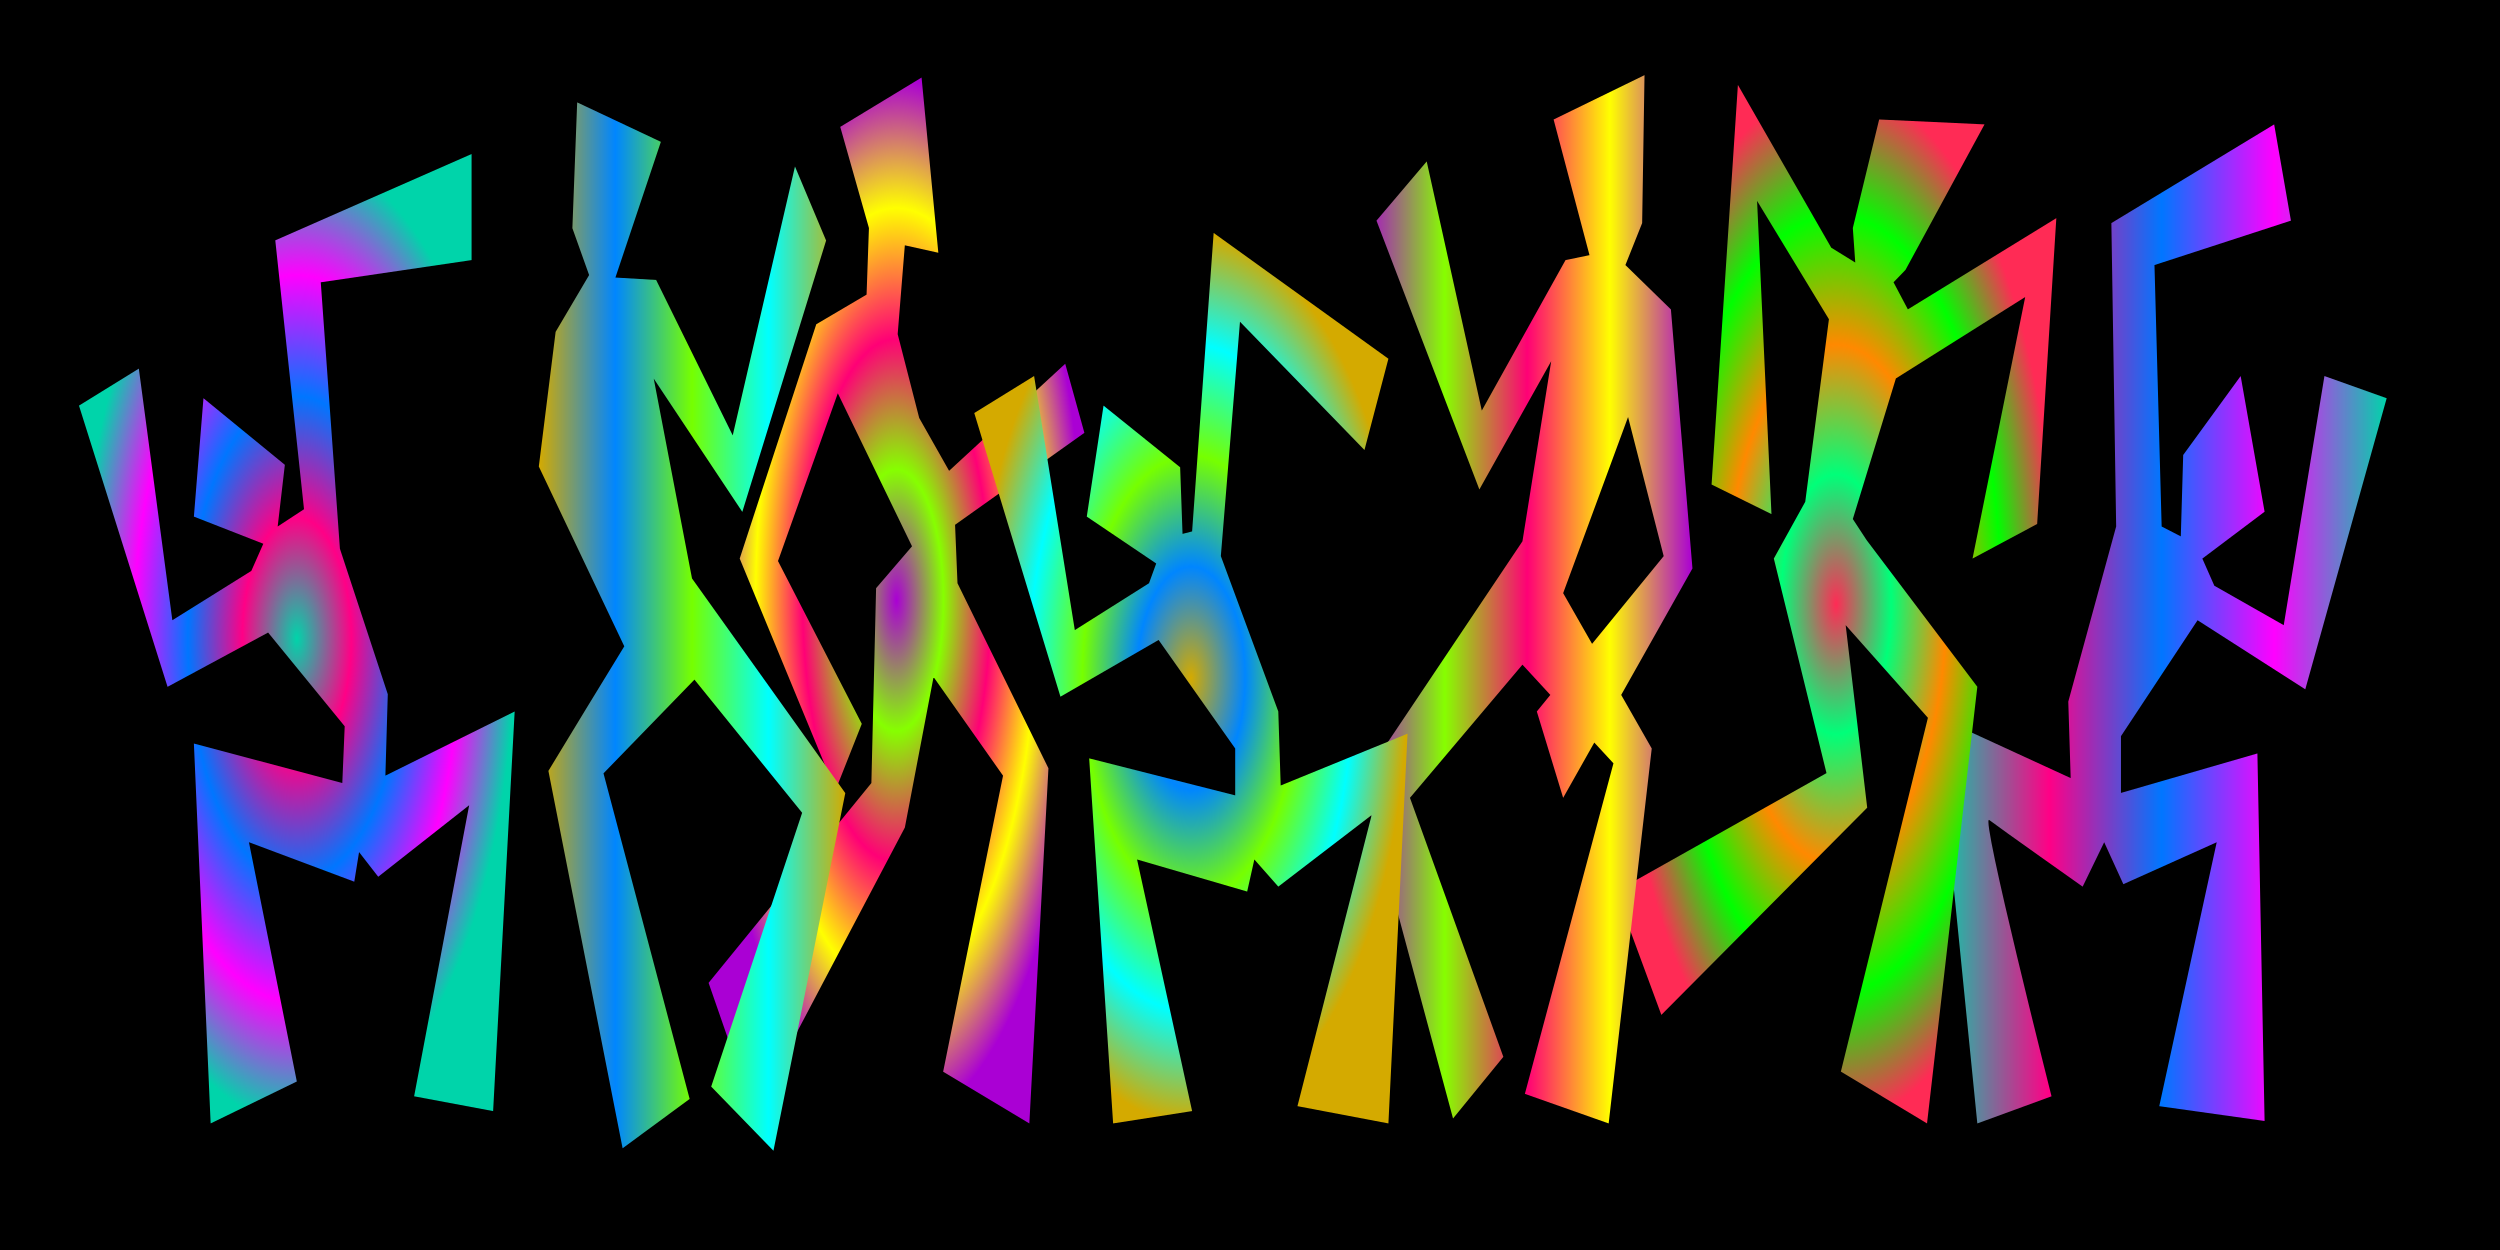
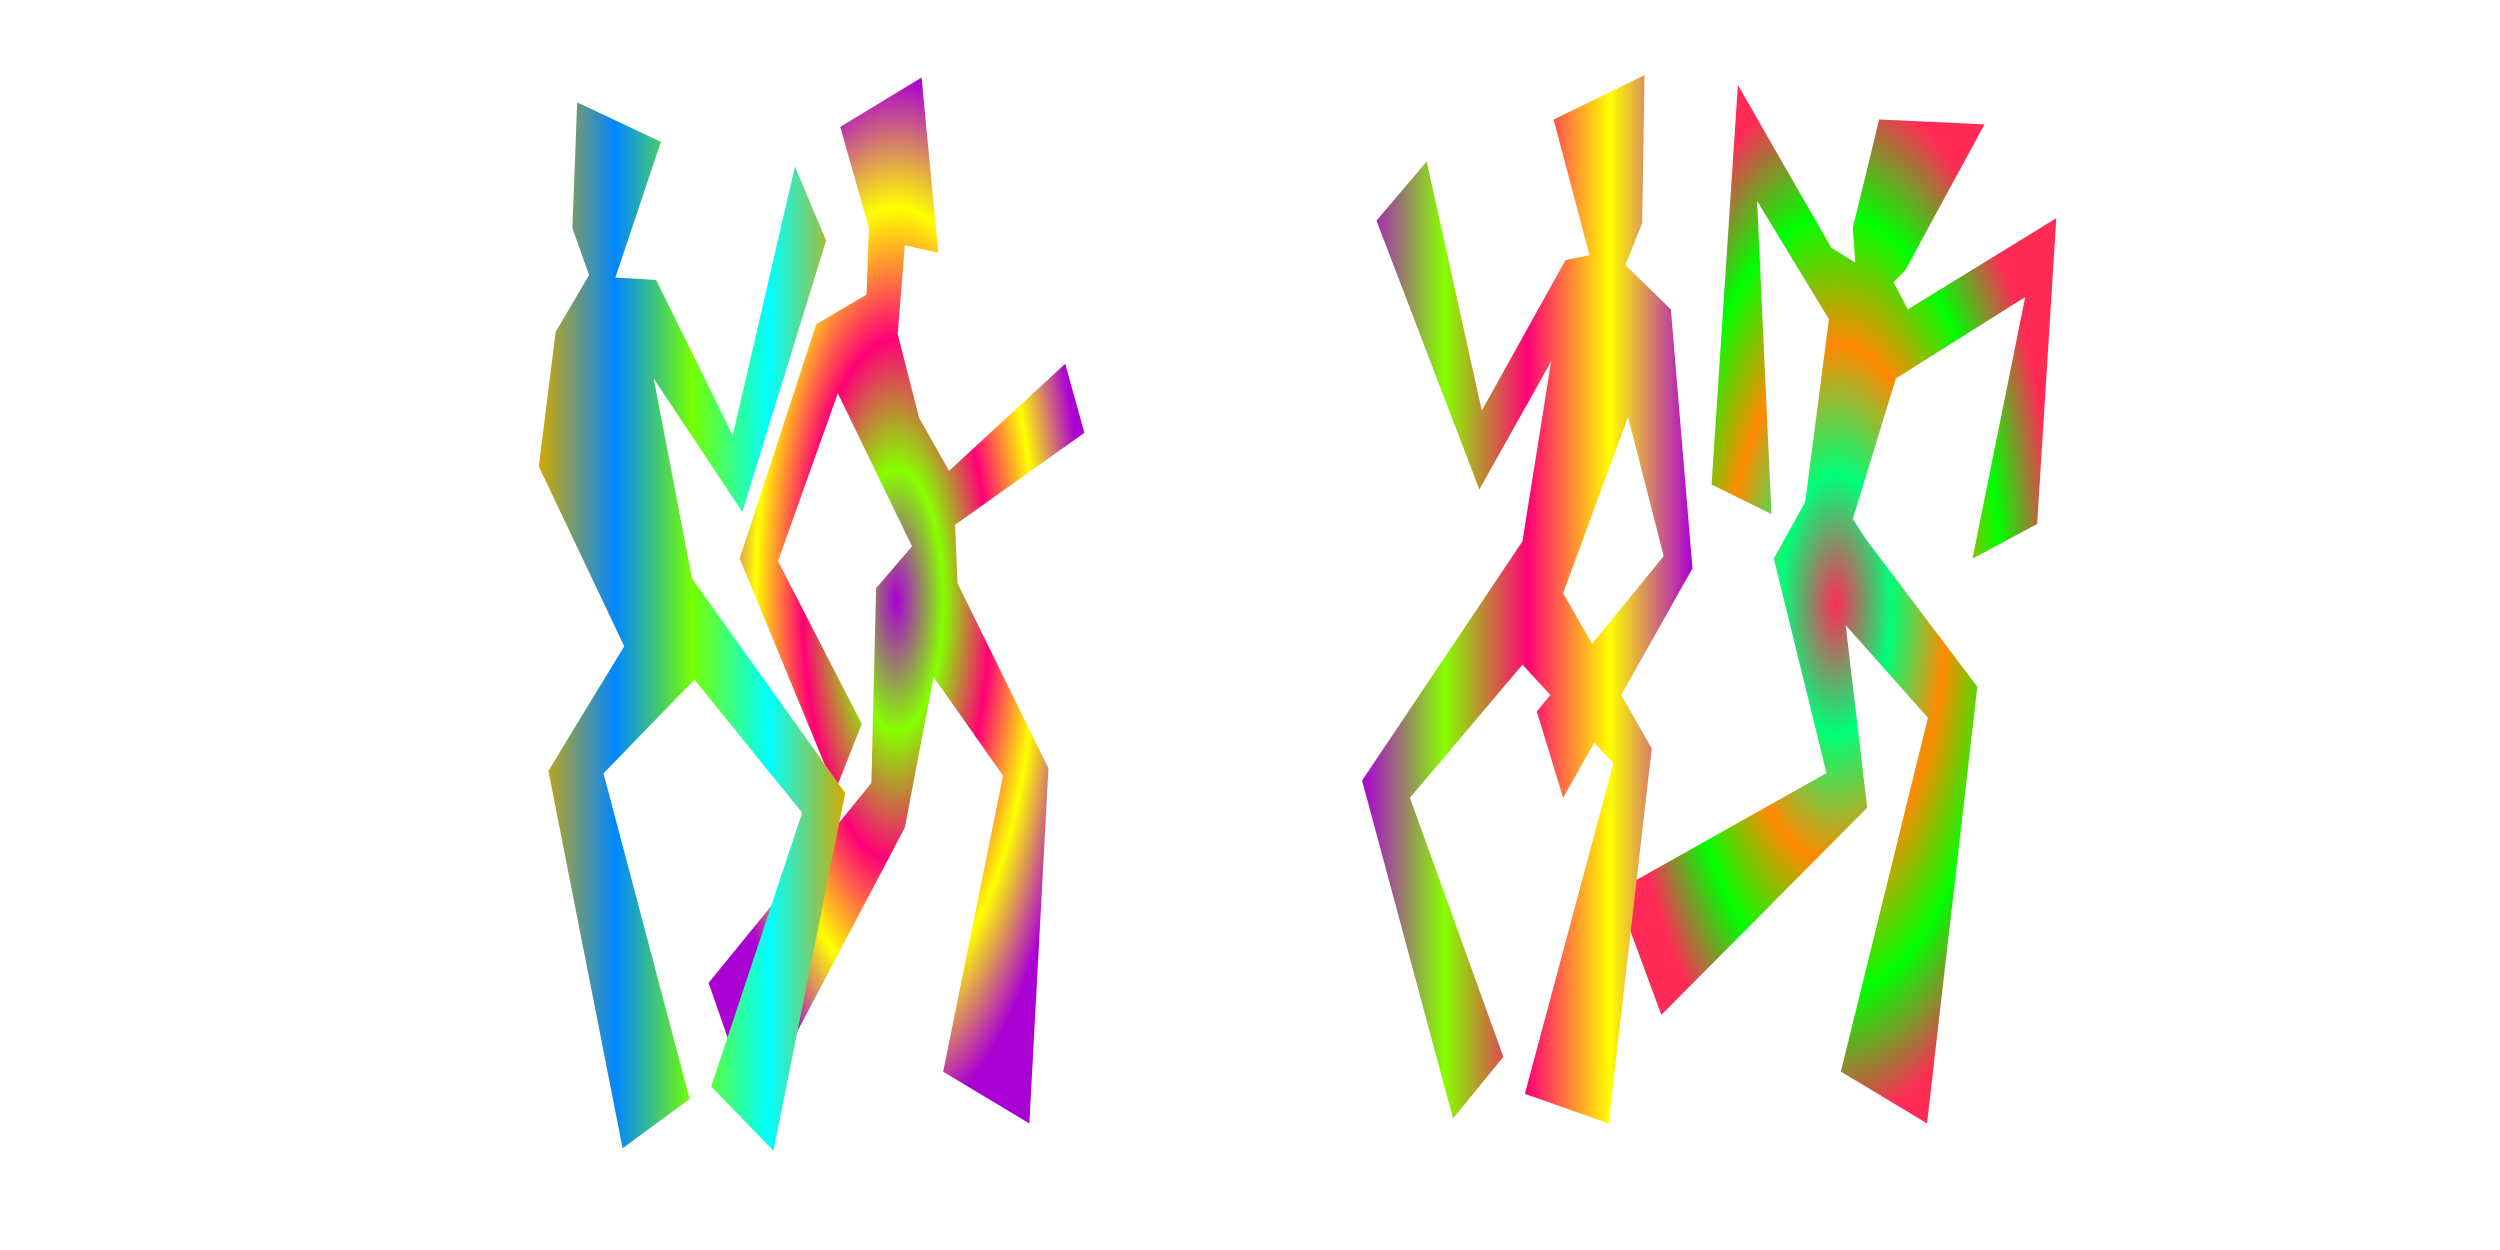
<svg xmlns="http://www.w3.org/2000/svg" xmlns:xlink="http://www.w3.org/1999/xlink" height="100%" viewBox="0 0 620 310" width="100%" version="1.1">
  <defs>
    <linearGradient id="c" gradientUnits="userSpaceOnUse" x2="604.3" x1=".691">
      <stop stop-color="#aa00d4" offset="0" />
      <stop stop-color="#86ff00" offset=".25" />
      <stop stop-color="#ff0076" offset=".5" />
      <stop stop-color="#ff0" offset=".75" />
      <stop stop-color="#aa00d4" offset="1" />
    </linearGradient>
    <linearGradient id="j" y2="148.62" xlink:href="#c" gradientUnits="userSpaceOnUse" x2="419.73" y1="148.62" x1="337.8" />
    <linearGradient id="b" x2="604.3" gradientUnits="userSpaceOnUse" x1=".691">
      <stop stop-color="#d4aa00" offset="0" />
      <stop stop-color="#0086ff" offset=".25" />
      <stop stop-color="#76ff00" offset=".5" />
      <stop stop-color="#0ff" offset=".75" />
      <stop stop-color="#d4aa00" offset="1" />
    </linearGradient>
    <linearGradient id="i" y2="155.39" xlink:href="#b" gradientUnits="userSpaceOnUse" x2="209.63" y1="155.39" x1="133.63" />
    <linearGradient id="a" gradientUnits="userSpaceOnUse" x2="604.3" x1=".691">
      <stop stop-color="#00d4aa" offset="0" />
      <stop stop-color="#ff0086" offset=".25" />
      <stop stop-color="#0076ff" offset=".5" />
      <stop stop-color="#f0f" offset=".75" />
      <stop stop-color="#00d4aa" offset="1" />
    </linearGradient>
    <linearGradient id="h" y2="154.73" xlink:href="#a" gradientUnits="userSpaceOnUse" x2="591.89" y1="154.73" x1="480.28" />
    <radialGradient id="g" xlink:href="#a" gradientUnits="userSpaceOnUse" cy="158.4" cx="73.61" gradientTransform="matrix(1 0 0 2.225 0 -194.05)" r="54.024" />
    <radialGradient id="f" xlink:href="#b" gradientUnits="userSpaceOnUse" cy="168.19" cx="295.35" gradientTransform="matrix(1 0 0 2.055 0 -177.47)" r="53.728" />
    <radialGradient id="e" xlink:href="#c" gradientUnits="userSpaceOnUse" cy="148.92" cx="222.33" gradientTransform="matrix(1 0 0 2.783 0 -265.56)" r="46.598" />
    <radialGradient id="d" gradientUnits="userSpaceOnUse" cy="149.83" cx="455.35" gradientTransform="matrix(1 0 0 2.358 0 -203.42)" r="54.62">
      <stop stop-color="#ff2b55" offset="0" />
      <stop stop-color="#00ff79" offset=".25" />
      <stop stop-color="#ff8900" offset=".5" />
      <stop stop-color="#0f0" offset=".75" />
      <stop stop-color="#ff2b55" offset="1" />
    </radialGradient>
  </defs>
  <title>Simple Wacky Dancers</title>
  <g>
-     <rect height="310" width="620" y="-0" x="0" />
-     <path fill="url(#h)" d="m563.99 30.855-40.37 24.47 1.187 75.244-11.873 43.434 0.594 18.964-33.246-15.293 10.093 100.94 18.404-6.729s-17.81-70.353-15.436-68.513c2.375 1.835 23.154 16.517 23.154 16.517l5.343-11.011 4.749 10.4 23.154-10.4-14.248 65.455 26.122 3.67-1.781-91.149-33.839 9.788v-14.07l18.998-28.751 26.715 17.129 20.185-72.186-15.436-5.506-10.093 61.788-17.216-9.788-2.968-6.729 15.436-11.623-5.937-33.645-14.248 19.576-0.594 20.187-4.749-2.447-1.781-64.846 33.839-11.011-4.156-23.858z" />
    <path fill="url(#d)" d="m431 21.06-6.53 99.105 14.853 7.332-3.567-77.675 17.817 29.347-5.872 45.274-7.792 14.08 13.06 53.21-52.243 29.367 11.286 30.592 51.054-51.382-5.341-45.274 20.396 22.977-21.585 87.742 21.365 12.855 12.475-108.29-27.475-36.397-3.402-5.202 10.683-34.87 32.066-20.187-13.06 64.858 16.024-8.576 4.756-75.847-36.819 22.625-3.552-6.717 2.963-3.072 19.601-36.085-26.131-1.216-6.53 26.916 0.604 8.558-5.953-3.677z" />
    <path fill="url(#e)" d="m228.55 19.227-20.17 12.238 7.115 25.088-0.585 16.511-12.475 7.351-18.988 58.111 23.743 57.508 6.532-16.521-20.78-40.374 14.835-41.599 18.402 37.942-8.909 10.386-1.171 48.328-40.371 49.553 11.268 32.42 37.407-70.944 7.115-37.321 17.232 24.465-14.853 73.417 21.377 12.829 4.736-88.079-22.554-45.894-0.603-14.494 32.071-22.805-4.753-17.13-28.799 26.551-7.411-13.101-5.341-20.79 1.774-22.034 8.305 1.847z" />
-     <path fill="url(#g)" d="m116.95 38.196-48.681 21.411 7.124 66.679-6.53 4.282 1.781-15.293-20.185-16.517-2.375 29.364 17.216 6.729-2.968 6.729-19.591 12.234-8.311-62.397-14.842 9.176 21.966 69.737 24.934-13.458 18.998 23.246-0.594 14.07-36.808-9.788 4.156 94.208 21.372-10.4-11.873-59.338 26.122 9.788 1.187-7.341 4.749 6.117 22.559-17.74-13.654 72.186 19.591 3.67 5.343-99.099-32.059 15.905 0.594-20.187-11.873-36.092-4.749-66.07 37.402-5.506v-26.314" />
    <path fill="url(#j)" d="m407.84 18.635-22.548 11.004 8.902 33.64-5.945 1.225-20.762 37.321-13.664-61.788-12.457 14.683 25.518 66.667 17.81-31.806-7.127 44.661-39.768 59.336 22.554 83.803 12.475-15.286-23.158-64.236 27.896-33.023 6.914 7.502-3.348 4.109 6.53 21.412 7.72-13.703 4.756 5.146-21.969 81.975 20.78 7.332 10.683-92.983-7.573-13.288 17.671-31.364-5.345-64.237-11.283-11.006 4.152-10.405zm-4.079 84.792 8.835 34.494-17.762 21.751-7.171-12.572z" />
-     <path fill="url(#f)" d="m256.46 93.252-14.842 9.176 21.372 70.353 24.341-14.07 18.998 26.917v11.623l-36.214-9.176 5.937 90.534 19.591-3.059-13.654-62.397 27.309 7.953 1.781-7.953 5.937 6.729 23.154-17.74-18.404 72.186 22.559 4.282 4.749-96.656-31.465 12.847-0.594-18.352-14.248-38.539 4.749-58.115 30.871 31.81 5.937-22.634-43.338-31.198-5.343 74.02-2.375 0.612-0.594-16.517-18.998-15.293-4.156 27.528 17.216 11.623-1.781 4.894-18.404 11.623-10.093-63.006" />
    <path d="m143.14 25.391-1.19 31.197 4.152 11.629-8.305 14.08-4.17 33.4l21.196 44.59c-6.309 10.277-12.564 20.587-18.819 30.897l18.402 93.588 16.627-12.234-21.365-80.75 22.555-23.24 26.707 33.023-22.555 67.908 15.439 15.908 17.816-88.699-38.012-53.229-9.494-49.555 21.969 33.043 20.78-67.292-7.72-18.359-15.44 66.681-18.99-38.541-10.1-0.603 11.27-33.654z" fill="url(#i)" />
  </g>
</svg>